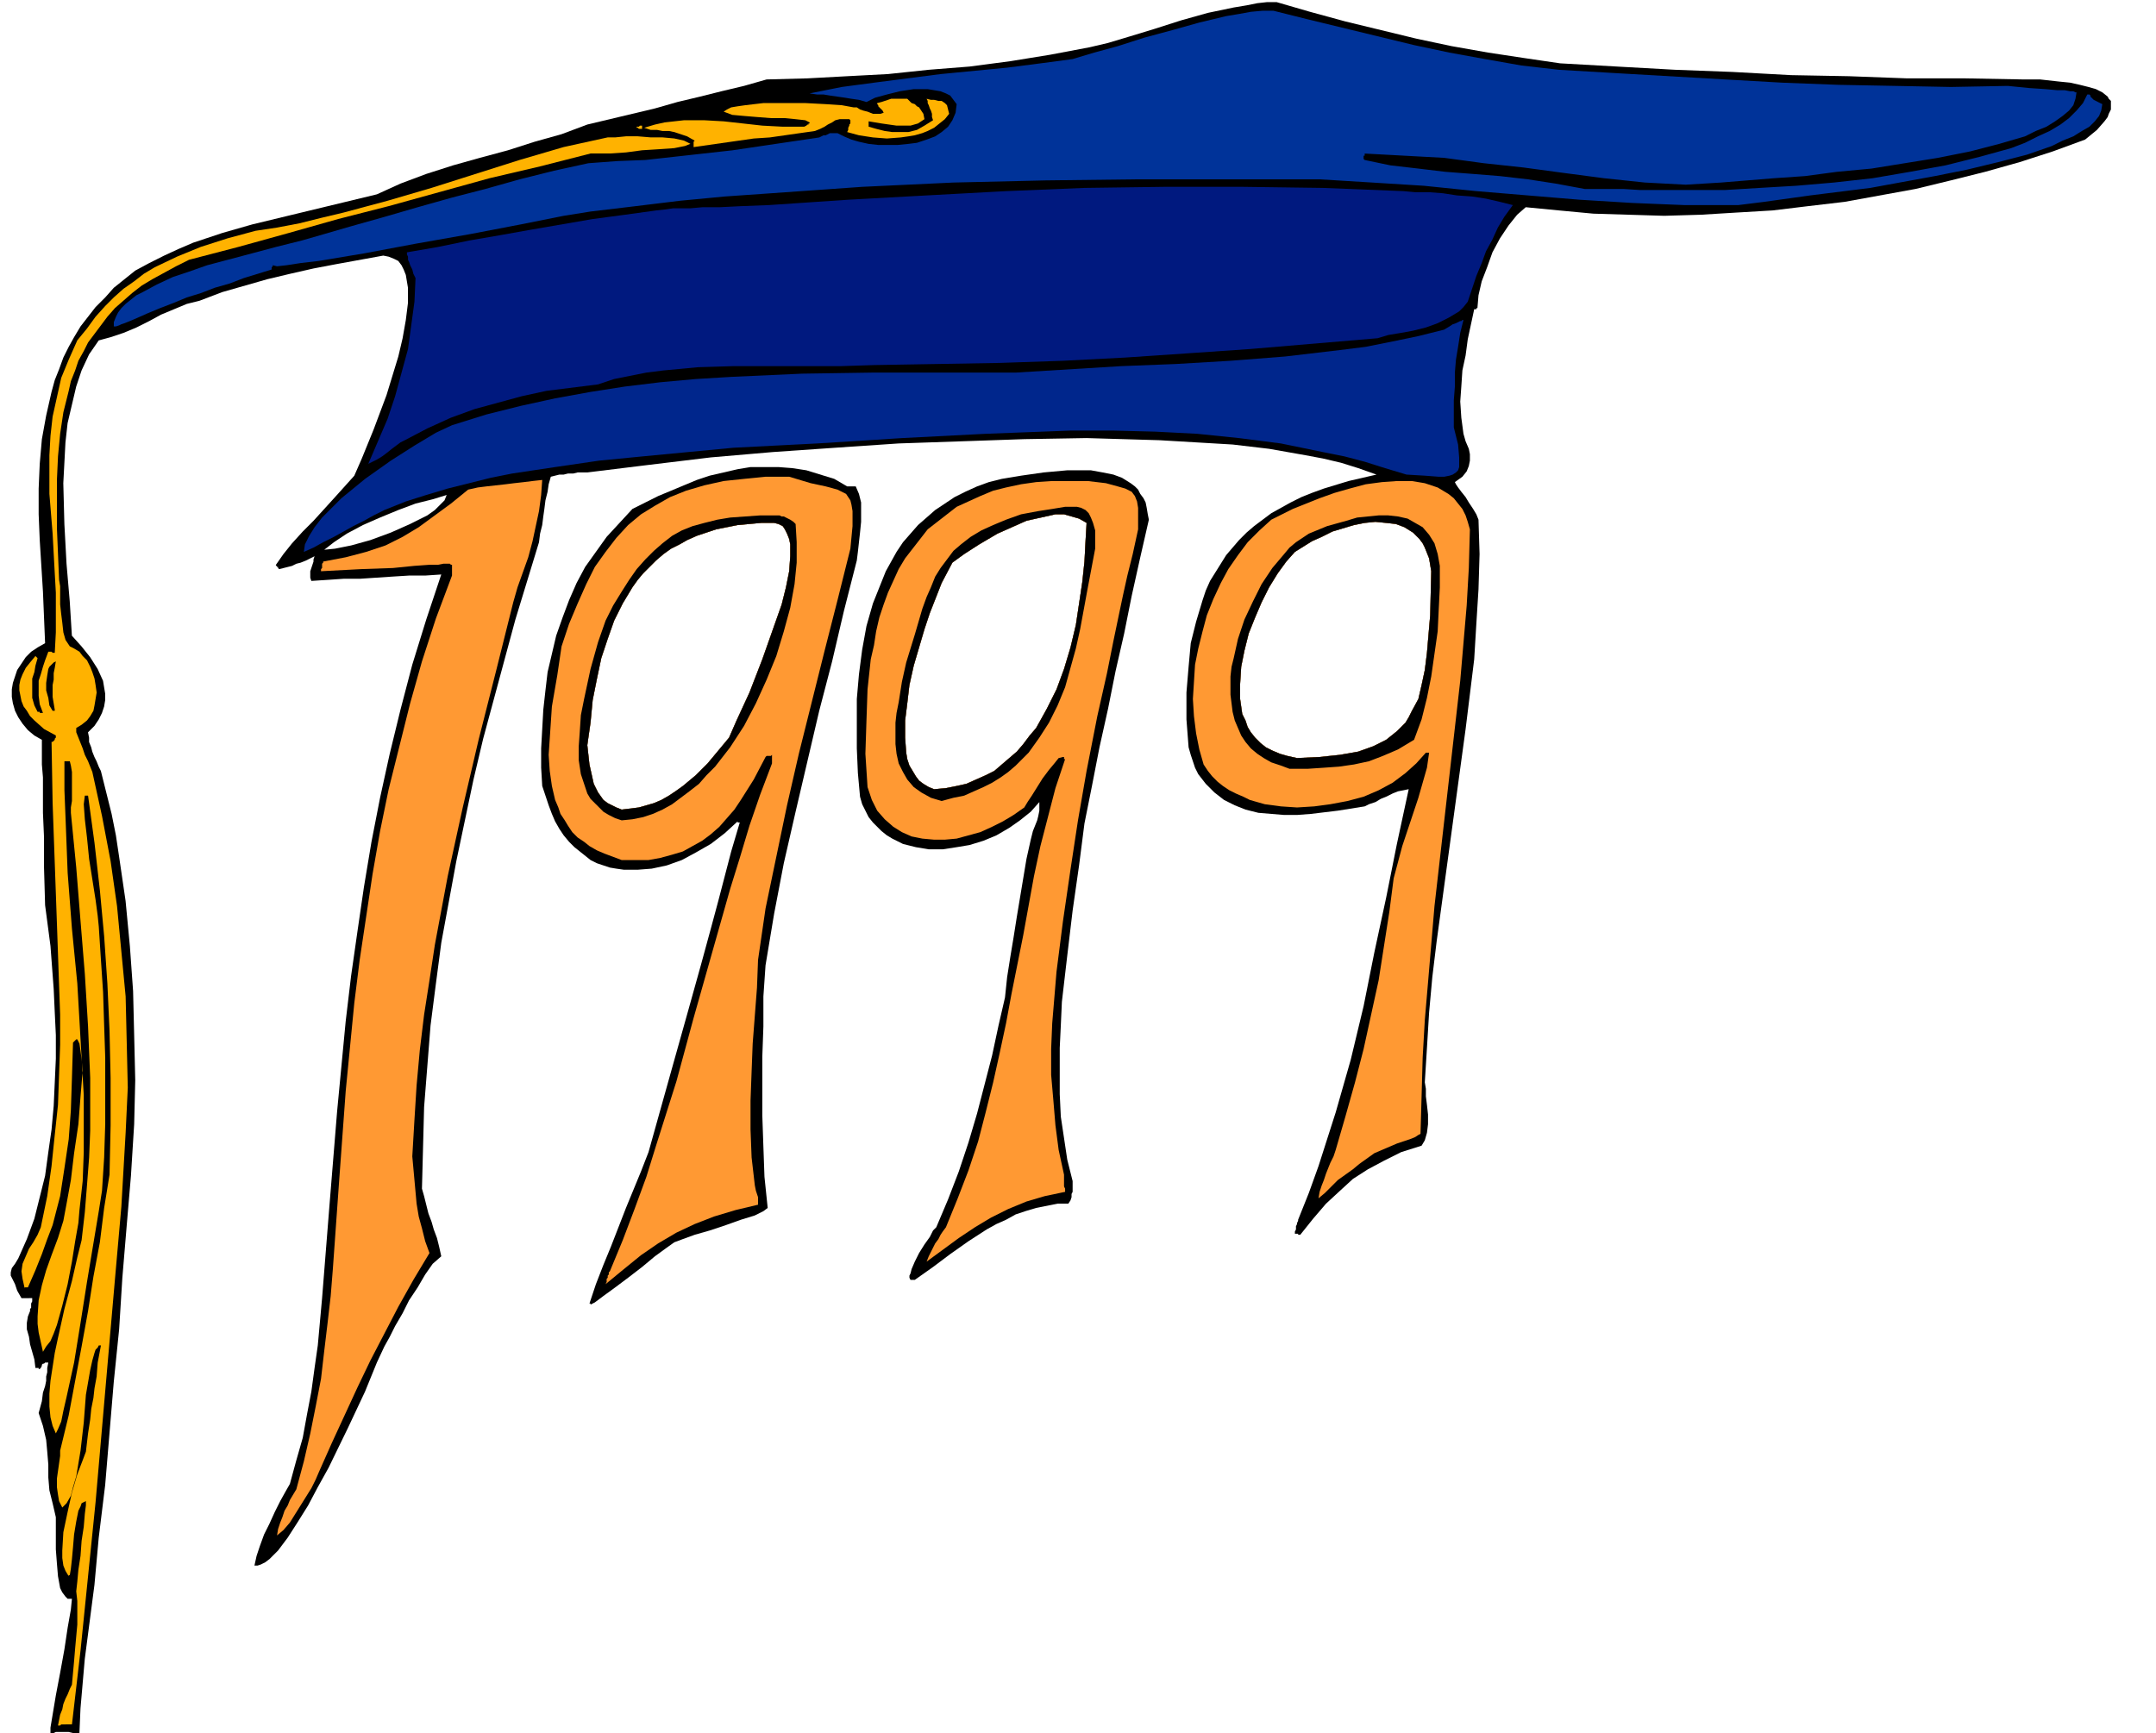
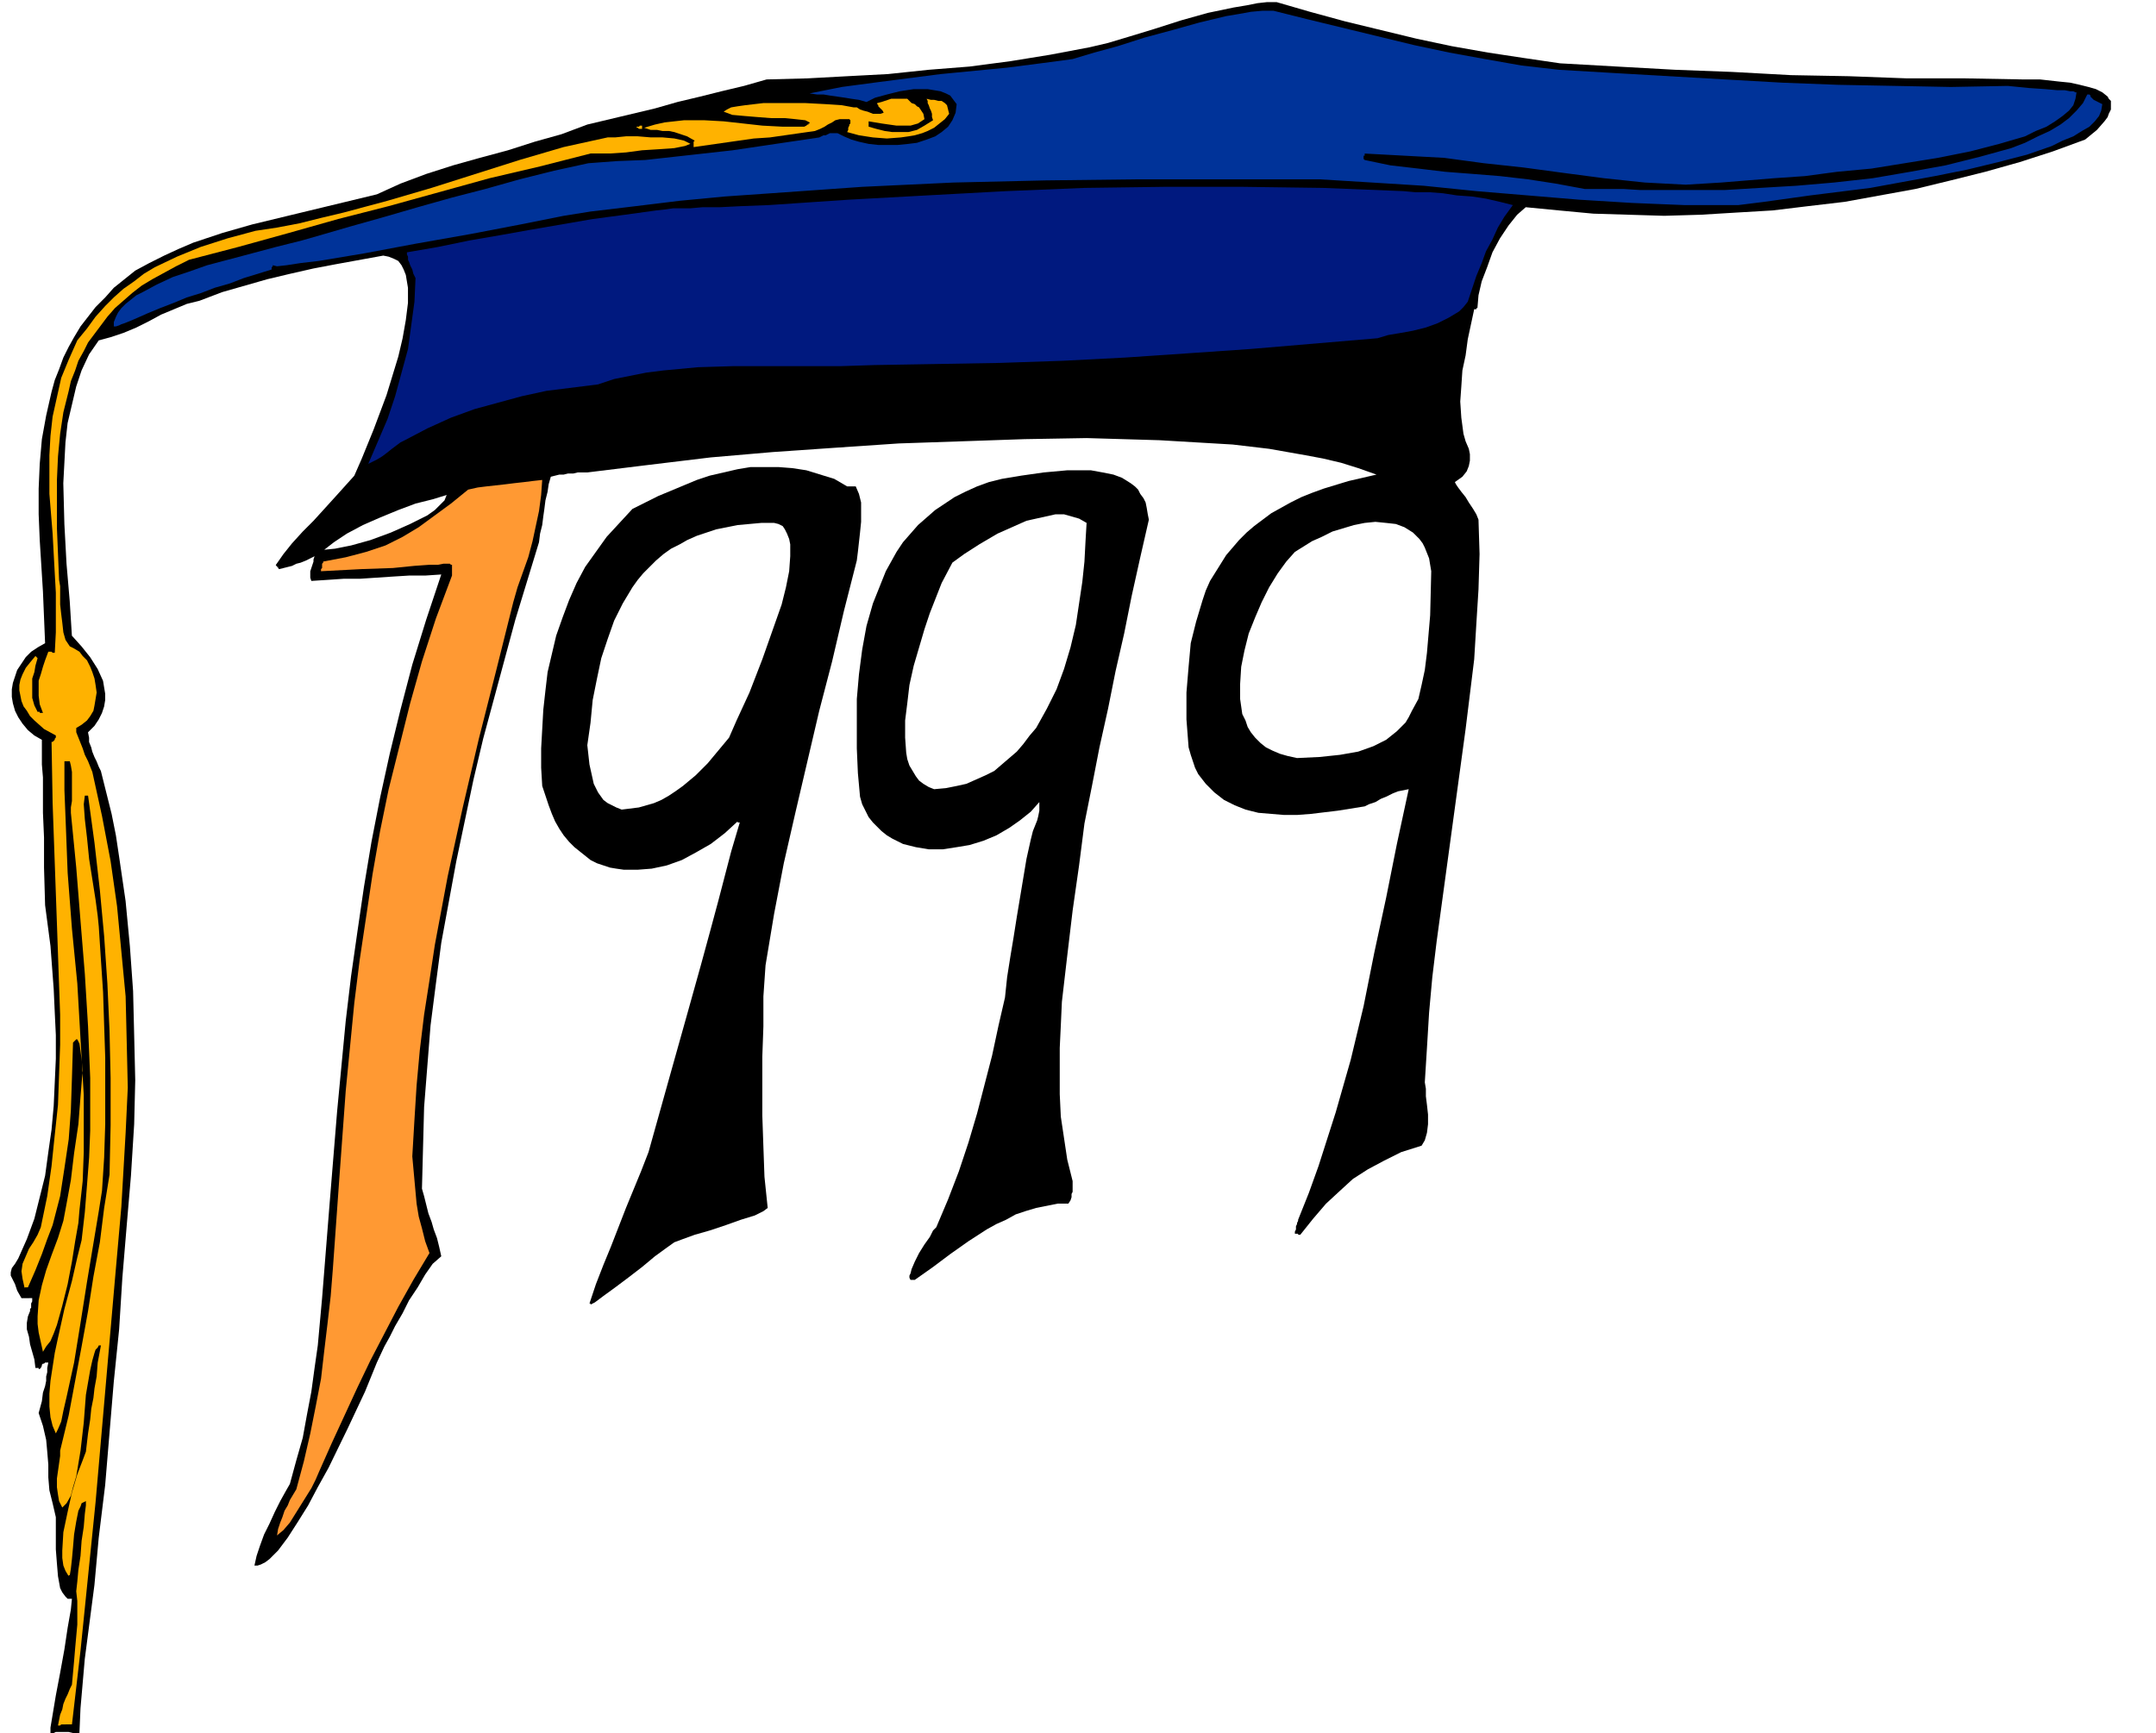
<svg xmlns="http://www.w3.org/2000/svg" fill-rule="evenodd" height="5.378in" preserveAspectRatio="none" stroke-linecap="round" viewBox="0 0 2008 1614" width="6.689in">
  <style>.brush1{fill:#000}.pen1{stroke:none}.brush2{fill:#ffb200}.brush3{fill:#f93}</style>
  <path class="pen1 brush1" d="M47 1614v-5l2-12 3-18 4-21 4-22 3-20 3-17 1-10h-4l-2-2-3-4-2-4-2-11-1-12-1-13v-30l-3-13-3-12-1-12v-12l-1-12-1-11-3-13-4-12 3-11 1-8 2-6 1-5v-4l1-4v-4l1-5h-3l-1 1h-1l-1 1v1l-1 2-1 1h-1v-1h-3l-1-8-2-7-2-7-1-7-2-7v-6l1-6 2-5v-2l1-1v-4l1-2v-3H20l-4-7-2-6-2-4-2-4v-3l1-4 3-4 3-5 8-18 7-19 5-20 5-20 3-22 3-21 2-22 1-22 1-22v-22l-1-21-1-22-3-40-5-38-1-35v-28l-1-23v-33l-1-12v-23l-7-4-6-5-5-6-4-6-3-6-2-7-1-6v-7l1-6 2-6 2-6 4-6 4-6 5-5 6-4 7-4-2-48-3-48-1-24v-24l1-23 2-23 4-22 5-22 3-11 4-10 4-11 5-10 5-9 6-10 7-9 7-9 9-9 8-9 10-8 10-8 13-7 14-7 13-6 14-6 27-9 28-8 29-7 29-7 29-7 29-7 22-10 24-9 25-8 25-7 26-7 25-8 25-7 24-9 21-5 21-5 21-5 21-6 21-5 20-5 21-5 21-6 38-1 37-2 38-2 38-4 38-3 38-5 37-6 37-7 17-4 20-6 23-7 25-8 25-7 24-5 12-2 10-2 9-1h9l31 9 33 9 33 8 33 8 33 7 34 6 33 5 34 5 53 3 54 3 53 2 55 3 54 1 54 2h54l54 1h16l18 2 10 1 9 2 8 2 7 2 6 3 5 4 1 2 2 2v8l-2 4-1 3-3 4-7 8-11 9-30 11-31 10-32 9-32 8-33 8-33 6-33 6-34 4-33 4-34 2-33 2-34 1-33-1-33-1-32-3-31-3-8 7-8 10-8 12-7 13-5 14-5 13-3 13-1 12h-1v1h-2l-3 14-3 14-2 15-3 14-1 15-1 14 1 15 2 15 2 7 3 7 1 5v6l-1 5-2 5-4 5-7 5 1 2 2 3 3 4 4 5 3 5 4 6 3 5 2 5 1 32-1 33-2 32-2 33-8 65-9 66-9 66-9 66-4 33-3 33-2 33-2 32 1 6v7l1 8 1 9v9l-1 8-2 7-3 5-19 6-16 8-15 8-14 9-12 11-13 12-12 14-12 15h-2v-1h-3v-2l1-2v-3l1-2v-1l1-2v-1l10-25 9-25 8-25 8-25 14-49 12-50 10-50 11-51 10-50 11-51-5 1-5 1-5 2-6 3-5 2-5 3-6 2-4 2-25 4-25 3-13 1h-12l-12-1-12-1-12-3-10-4-10-5-9-7-8-8-7-9-3-6-2-6-2-6-2-7-2-26v-25l2-24 2-22 5-20 6-20 3-9 4-9 5-8 5-8 5-8 6-7 6-7 7-7 7-6 8-6 8-6 9-5 9-5 10-5 10-4 11-4 23-7 26-6-17-6-16-5-17-4-16-3-34-6-34-4-34-2-34-2-34-1-34-1-58 1-58 2-59 2-59 4-58 4-58 5-58 7-57 7h-9l-4 1h-5l-4 1h-4l-4 1-4 1-2 7-1 7-2 8-1 8-1 7-1 8-2 8-1 8-22 72-20 74-10 37-9 38-8 38-8 38-7 38-7 38-5 38-5 39-3 38-3 38-1 38-1 38 2 7 2 8 2 8 3 8 2 7 3 8 2 8 2 9-8 7-7 10-7 12-8 12-6 12-7 12-5 10-5 9-7 15-11 27-16 34-18 37-10 18-9 17-10 16-9 14-9 12-8 8-4 3-4 2-3 1h-3l2-9 3-9 4-11 5-10 5-11 5-10 5-9 4-7 6-22 6-21 4-22 4-21 3-22 3-21 2-22 2-22 7-88 7-86 4-42 4-42 5-42 6-42 6-41 7-42 8-41 9-41 10-41 11-42 13-42 14-42-15 1h-15l-16 1-15 1-15 1h-15l-15 1-15 1-1-3v-6l1-3 1-3 1-3v-2l1-3-4 2-4 2-5 2-4 1-4 2-4 1-4 1-4 1-1-1v-1h-1v-1h-1v-1l7-10 8-10 10-11 10-10 10-11 10-11 9-10 9-10 7-16 11-27 12-32 11-36 4-17 3-17 2-16v-14l-1-6-1-6-2-5-2-4-3-4-4-2-5-2-5-1-22 4-22 4-21 4-22 5-21 5-21 6-21 6-21 8-12 3-12 5-12 5-11 6-12 6-12 5-12 4-11 3-9 13-7 15-5 15-4 17-4 17-2 18-1 19-1 19 1 38 2 37 3 35 2 32 9 10 8 10 7 11 5 11 1 6 1 6v6l-1 6-2 6-3 6-4 6-6 6 1 5v4l2 5 1 4 2 5 2 4 2 5 2 4 5 20 5 20 4 20 3 20 6 41 4 42 3 42 1 41 1 42-1 41-3 48-4 47-4 48-3 48-5 49-4 48-4 48-6 49-2 22-2 22-3 23-3 23-3 23-2 23-2 23-1 23h-6l-4-1H52l-2 1h-3zM302 512l9-7 12-8 15-8 16-7 17-7 16-6 16-4 13-4-2 5-4 4-5 5-7 5-16 8-18 8-19 7-18 5-15 3-10 1zm906 194-9-2-7-2-7-3-6-3-5-4-5-5-4-5-3-5-2-6-3-6-1-7-1-7v-14l1-16 3-15 4-16 6-15 6-14 7-14 8-13 8-11 8-9 8-5 8-5 9-4 10-5 10-3 10-3 10-2 10-1 10 1 9 1 8 3 8 5 3 3 3 3 3 4 2 4 2 5 2 5 1 6 1 6-1 41-3 35-2 16-3 14-3 13-6 11-3 6-3 5-4 4-4 4-5 4-5 4-6 3-6 3-14 5-17 3-19 2-21 1z" />
  <path class="pen1 brush2" d="m54 1607 1-5 1-5 2-5 1-5 2-5 2-4 2-5 2-4 1-11 1-11 1-12 1-11 1-11v-22l-1-9 1-9 1-11 2-13 1-14 2-13 1-12 1-8v-4l-2 1-2 1-1 3-2 4-2 10-2 12-1 12-1 11-1 9-1 6h-1v1l-3-5-2-5-1-7v-7l1-17 4-19 4-18 5-17 5-13 3-8 2-17 2-13 1-10 2-10 1-9 2-11 1-13 3-16h-2l-1 2-2 2-1 3-2 7-2 9-4 23-2 26-3 26-4 24-3 10-2 8-4 7-4 4-3-6-1-6-1-7v-8l1-7 1-7 1-7v-5l8-33 6-32 6-32 6-33 5-32 6-32 4-32 5-31 1-46v-44l-1-44-2-44-3-44-4-43-5-44-6-44h-3l-1 8 1 14 2 17 2 20 3 19 3 19 2 15 1 10 2 31 2 30 1 31 1 30v62l-1 31-2 31-3 19-5 30-6 36-6 38-6 37-7 32-3 13-2 10-3 7-2 4-3-7-2-8-1-10v-12l1-12 2-13 2-13 3-14 6-27 7-26 5-22 4-16 3-26 2-25 2-26 1-25v-49l-2-48-3-49-4-49-4-50-5-51v-5l1-6v-27l-1-6-1-4h-5v27l1 25 1 26 1 26 4 52 5 51 3 52 3 52v53l-1 27-3 27-1 12-3 17-3 19-4 21-5 20-5 18-3 8-3 7-4 5-3 5-2-9-2-9-1-8v-7l1-15 3-14 4-14 5-14 6-16 5-16 3-16 4-22 3-25 4-27 2-26 2-24-1-10-1-8-1-7-2-4h-1l-1 1-1 1-1 1-1 33-1 30-2 27-4 27-4 26-7 27-5 13-5 14-6 15-7 16h-3v1l-2-9-1-7 1-7 3-7 3-7 4-6 4-7 3-7 6-29 4-28 3-29 3-28 1-28 1-28v-28l-1-28-2-57-2-56-2-56-1-57h1l1-1 1-1v-1l1-1v-2l-11-6-9-8-4-4-3-5-3-4-2-5-1-5-1-5v-5l1-5 2-5 3-6 4-5 5-6 1 1 1 1-2 7-1 6-2 6v18l2 7 3 6h2v1h3l-3-8-1-8v-14l2-6 2-7 2-6 3-8h3l1 1h2l1-19v-37l-1-18-2-37-3-37v-36l1-18 2-18 4-18 4-18 7-17 8-18 9-11 8-11 9-10 8-8 9-8 10-7 9-7 10-6 21-10 22-9 25-8 26-7 20-3 21-4 20-5 21-5 41-11 41-12 41-13 41-13 41-12 41-9h7l10-1h11l12 1h11l11 1 9 2 6 3-5 2-10 2-14 1-16 1-15 2-15 1h-18l-47 12-47 11-47 13-47 13-47 12-46 13-47 13-46 12-12 6-11 6-11 6-10 6-9 7-8 7-8 7-7 8-6 8-6 8-6 8-4 8-5 9-3 9-4 10-2 9-5 20-3 20-2 21-1 22v45l2 48 1 6v17l1 9 1 8 1 9 2 7 4 6 4 2 5 3 3 4 4 4 3 6 2 5 2 6 1 6 1 7-1 6-1 6-1 5-3 5-3 4-5 4-5 3v4l2 5 2 5 2 5 2 6 3 6 2 5 2 5 9 41 8 42 6 42 4 42 4 42 1 42 1 43-2 42-4 69-6 68-6 69-6 69-6 69-7 69-7 69-8 69H57l-1 1h-2z" />
  <path class="pen1 brush3" d="m258 1430 1-6 2-6 2-5 2-6 3-5 2-5 3-5 3-5 7-26 6-26 5-25 5-26 3-26 3-25 3-26 2-25 6-84 6-82 4-41 4-41 5-40 6-40 6-40 7-40 8-39 10-40 10-40 11-39 13-40 15-40v-10h-1l-1-1h-6l-5 1h-8l-14 1-20 2-29 1-38 2v-2l1-1v-4l1-1v-1l21-4 19-5 18-6 16-8 15-9 15-11 15-11 16-13 9-2 8-1 9-1 9-1 8-1 9-1 8-1 9-1-1 14-2 15-3 14-3 14-4 15-5 14-5 14-4 14-16 64-16 63-15 64-14 64-6 32-6 32-5 33-5 32-4 33-3 33-2 32-2 34 1 11 1 11 1 11 1 11 2 12 3 11 3 12 4 11-15 25-14 25-13 25-13 25-12 25-12 26-12 26-12 27-3 7-4 8-5 8-5 8-5 8-5 8-6 7-6 5z" />
  <path class="pen1 brush1" d="M550 1215v-1h-1l6-18 7-18 7-17 7-18 7-18 7-17 7-17 7-18 21-75 16-57 12-43 9-33 7-26 6-23 6-23 8-27h-2v-1l-12 11-13 10-14 8-13 7-14 5-14 3-13 1h-13l-7-1-6-1-6-2-6-2-6-3-5-4-5-4-5-4-5-5-5-6-4-6-4-7-3-7-3-8-3-9-3-9-1-17v-18l1-18 1-18 2-18 2-17 4-17 4-17 6-17 6-16 7-16 8-15 10-14 10-14 12-13 12-13 24-12 24-10 12-5 12-4 13-3 13-3 12-2h26l13 1 13 2 13 4 13 4 12 7h8l3 7 2 8v18l-1 10-1 9-1 9-1 8-12 47-11 47-12 46-11 47-11 47-11 48-9 47-8 48-2 29v28l-1 28v55l1 29 1 28 3 29-4 3-8 4-13 4-14 5-15 5-14 4-11 4-8 3-7 5-11 8-12 10-13 10-12 9-11 8-8 6-4 2zm29-461-5-2-4-2-4-2-4-3-5-7-4-8-2-9-2-9-1-9-1-9 3-21 2-21 4-20 4-19 6-18 6-17 8-16 9-15 5-7 5-6 6-6 6-6 7-6 7-5 8-4 7-4 9-4 9-3 9-3 10-2 10-2 11-1 11-1h12l4 1 4 2 2 3 2 4 2 5 1 5v11l-1 14-3 15-4 16-6 17-12 34-12 31-12 26-7 16-10 12-10 12-11 11-12 10-7 5-6 4-7 4-7 3-7 2-7 2-8 1-8 1z" />
-   <path class="pen1 brush3" d="m564 1196 1-2v-3l1-1v-2l1-1v-2l1-1 12-29 11-29 11-30 9-29 19-60 16-59 17-60 17-60 9-29 9-30 10-29 11-29v-8l-1 1h-4l-1 1-11 21-12 19-6 9-7 8-7 8-8 7-8 6-9 5-9 5-10 3-11 3-11 2h-25l-8-3-8-3-7-3-7-4-5-4-6-4-5-5-4-6-3-5-4-6-2-6-3-7-3-13-2-14-1-15 1-15 1-15 1-15 5-29 4-27 7-21 8-19 8-18 8-16 10-14 10-13 11-12 12-10 13-8 14-8 15-6 17-5 18-4 19-2 20-2h22l20 6 14 3 11 3 8 4 2 3 2 3 1 4 1 6v14l-2 21-12 48-12 47-12 48-12 48-11 48-10 48-10 48-7 48-1 26-2 26-2 26-1 26-1 27v27l1 26 3 26 1 5 1 3 1 3v7l-21 5-20 6-18 7-17 8-17 10-16 11-16 13-17 14zm15-442-5-2-4-2-4-2-4-3-5-7-4-8-2-9-2-9-1-9-1-9 3-21 2-21 4-20 4-19 6-18 6-17 8-16 9-15 5-7 5-6 6-6 6-6 7-6 7-5 8-4 7-4 9-4 9-3 9-3 10-2 10-2 11-1 11-1h12l4 1 4 2 2 3 2 4 2 5 1 5v11l-1 14-3 15-4 16-6 17-12 34-12 31-12 26-7 16-10 12-10 12-11 11-12 10-7 5-6 4-7 4-7 3-7 2-7 2-8 1-8 1z" />
  <path class="pen1 brush1" d="m848 1192-1-2v-2l1-2 1-4 3-7 4-8 5-8 5-7 3-6 3-3 11-26 10-26 9-27 8-27 7-27 7-27 6-28 6-26 2-19 3-19 3-18 3-19 3-18 3-18 3-18 4-18 1-4 1-4 2-5 2-5 1-4 1-5v-8l-8 9-10 8-10 7-12 7-12 5-13 4-12 2-13 2h-13l-12-2-12-3-10-5-5-3-5-4-4-4-4-4-4-5-3-6-3-6-2-7-2-22-1-23v-46l2-23 3-23 4-22 6-21 4-10 4-10 4-10 5-9 5-9 6-9 7-8 7-8 8-7 8-7 9-6 9-6 10-5 11-5 11-4 12-3 18-3 21-3 11-1 11-1h22l11 2 10 2 8 3 8 5 4 3 3 3 2 4 3 4 2 4 1 5 1 6 1 5-8 35-8 36-7 35-8 35-7 35-8 36-7 36-7 35-5 39-6 42-5 42-5 43-1 22-1 21v43l1 21 3 20 3 20 5 20v10l-1 2v3l-1 3-2 3h-10l-10 2-10 2-10 3-9 3-9 5-9 4-9 5-17 11-17 12-16 12-17 12h-4zm22-457-5-2-5-3-4-3-3-4-3-5-3-5-2-6-1-6-1-14v-16l2-16 2-17 4-18 5-17 5-17 5-15 11-28 10-19 11-8 14-9 17-10 18-8 9-4 9-2 9-2 9-2h8l7 2 7 2 7 4-1 17-1 19-2 19-3 20-3 20-5 21-6 20-7 19-9 18-10 18-6 7-6 8-6 7-7 6-7 6-7 6-8 4-9 4-9 4-9 2-10 2-11 1z" />
-   <path class="pen1 brush3" d="m863 1175 2-5 2-4 2-4 2-4 3-4 2-4 2-3 3-4 11-27 10-26 9-27 7-27 7-28 6-27 6-28 5-27 11-55 10-55 6-28 7-27 7-27 9-27h-1v-2h-1l-4 1-4 5-5 6-6 8-5 8-5 8-4 6-3 5-10 7-10 6-10 5-11 5-11 3-11 3-11 1h-10l-11-1-10-2-9-4-8-5-8-7-7-8-5-10-4-12-2-31 1-31 1-29 3-28 3-13 2-13 3-13 4-12 4-11 5-11 5-11 6-10 7-9 7-9 7-9 9-7 9-7 9-7 11-5 11-5 12-5 12-3 14-3 14-2 15-1h33l17 2 11 3 7 2 6 3 3 4 2 5 1 6v20l-5 23-5 20-4 18-4 19-5 24-6 30-9 40-10 51-8 46-7 46-7 48-6 47-2 24-2 24-1 24v24l2 23 2 24 3 23 5 23v11l1 2v3l-19 4-17 5-17 7-16 8-15 9-15 10-15 11-15 11zm7-440-5-2-5-3-4-3-3-4-3-5-3-5-2-6-1-6-1-14v-16l2-16 2-17 4-18 5-17 5-17 5-15 11-28 10-19 11-8 14-9 17-10 18-8 9-4 9-2 9-2 9-2h8l7 2 7 2 7 4-1 17-1 19-2 19-3 20-3 20-5 21-6 20-7 19-9 18-10 18-6 7-6 8-6 7-7 6-7 6-7 6-8 4-9 4-9 4-9 2-10 2-11 1zm358 381 1-6 2-6 2-5 2-6 2-5 2-5 3-6 2-6 9-31 9-32 8-31 7-32 7-32 5-32 5-32 4-31 4-15 4-15 5-15 5-15 5-15 4-14 4-14 2-14h-3l-9 10-10 9-12 9-13 7-14 6-15 4-16 3-15 2-16 1-15-1-15-2-14-4-6-3-7-3-6-3-6-4-5-4-5-5-4-5-4-6-4-14-3-15-2-16-1-16 1-16 1-16 3-15 4-16 4-15 6-15 7-15 7-13 9-13 9-12 11-11 11-10 20-10 25-10 14-5 14-4 15-4 15-2 14-1h14l6 1 6 1 6 2 6 2 5 3 5 3 5 4 4 5 4 5 3 6 2 6 2 7-1 36-2 35-3 35-3 35-8 70-8 70-8 70-6 71-3 35-2 35-1 36-1 35-2 1-3 2-5 2-6 2-6 2-7 3-7 3-7 3-7 5-7 5-6 5-7 5-7 5-6 6-6 6-6 5zm-20-410-9-2-7-2-7-3-6-3-5-4-5-5-4-5-3-5-2-6-3-6-1-7-1-7v-14l1-16 3-15 4-16 6-15 6-14 7-14 8-13 8-11 8-9 8-5 8-5 9-4 10-5 10-3 10-3 10-2 10-1 10 1 9 1 8 3 8 5 3 3 3 3 3 4 2 4 2 5 2 5 1 6 1 6-1 41-3 35-2 16-3 14-3 13-6 11-3 6-3 5-4 4-4 4-5 4-5 4-6 3-6 3-14 5-17 3-19 2-21 1z" />
-   <path class="pen1 brush1" d="m579 764-6-2-6-3-5-3-4-4-4-4-4-4-3-5-2-6-4-12-2-13v-13l1-14 1-15 3-15 3-14 3-14 7-25 7-20 7-14 8-13 7-11 7-10 8-9 8-8 8-7 9-7 9-5 10-4 11-3 12-3 12-2 14-1 14-1h18l2 1h2l2 1 2 1 2 1 3 2 2 2 1 17v19l-2 20-4 22-6 22-7 23-9 22-10 22-11 21-13 20-7 9-7 9-8 8-7 8-9 7-8 6-8 6-9 5-9 4-9 3-10 2-10 1zm0-10-5-2-4-2-4-2-4-3-5-7-4-8-2-9-2-9-1-9-1-9 3-21 2-21 4-20 4-19 6-18 6-17 8-16 9-15 5-7 5-6 6-6 6-6 7-6 7-5 8-4 7-4 9-4 9-3 9-3 10-2 10-2 11-1 11-1h12l4 1 4 2 2 3 2 4 2 5 1 5v11l-1 14-3 15-4 16-6 17-12 34-12 31-12 26-7 16-10 12-10 12-11 11-12 10-7 5-6 4-7 4-7 3-7 2-7 2-8 1-8 1zm298-8-10-3-9-5-7-5-6-7-4-7-4-8-2-9-1-9v-20l1-9 2-10 3-19 4-18 8-26 7-24 4-11 4-9 4-10 5-8 6-8 6-8 7-6 9-7 10-6 11-5 12-5 14-5 16-3 13-2 12-2h11l4 1 4 2 3 3 2 4 2 5 2 7v17l-7 37-7 38-4 18-5 18-5 18-7 17-8 16-9 14-5 7-5 7-6 6-6 6-7 6-7 5-8 5-8 4-9 4-9 4-10 2-11 3zm-7-11-5-2-5-3-4-3-3-4-3-5-3-5-2-6-1-6-1-14v-16l2-16 2-17 4-18 5-17 5-17 5-15 11-28 10-19 11-8 14-9 17-10 18-8 9-4 9-2 9-2 9-2h8l7 2 7 2 7 4-1 17-1 19-2 19-3 20-3 20-5 21-6 20-7 19-9 18-10 18-6 7-6 8-6 7-7 6-7 6-7 6-8 4-9 4-9 4-9 2-10 2-11 1zm331-19-8-3-9-3-7-4-6-4-6-5-5-6-4-6-3-7-3-7-2-8-1-8-1-8v-17l1-9 2-8 4-18 6-18 8-17 8-16 10-15 11-13 5-6 6-5 6-4 6-4 17-7 18-5 10-3 10-1 10-1h9l9 1 9 2 7 4 7 4 6 7 5 8 3 10 2 11v20l-1 20-1 21-3 21-3 21-4 20-5 20-7 19-15 9-14 6-13 5-14 3-14 2-14 1-15 1h-17zm7-10-9-2-7-2-7-3-6-3-5-4-5-5-4-5-3-5-2-6-3-6-1-7-1-7v-14l1-16 3-15 4-16 6-15 6-14 7-14 8-13 8-11 8-9 8-5 8-5 9-4 10-5 10-3 10-3 10-2 10-1 10 1 9 1 8 3 8 5 3 3 3 3 3 4 2 4 2 5 2 5 1 6 1 6-1 41-3 35-2 16-3 14-3 13-6 11-3 6-3 5-4 4-4 4-5 4-5 4-6 3-6 3-14 5-17 3-19 2-21 1zM49 662l-3-5-1-7-2-7v-7l1-7 1-6 1-2 2-2 2-2 2-1-1 6-1 5v6l-1 5v11l1 6 1 6v1h-2z" />
-   <path class="pen1" style="fill:#00268c" d="m283 514 1-7 4-8 5-8 7-9 9-9 9-9 11-9 11-9 24-17 22-14 20-12 15-7 32-10 32-8 32-7 33-6 32-5 33-4 33-3 33-2 66-3 66-1h133l49-3 49-3 51-2 51-3 51-4 51-6 24-3 25-5 24-5 24-6 5-3 3-2 3-1 2-1 2-1h1l1-1h1l-3 12-2 13-2 12-1 12v13l-1 13v25l4 16 1 12v9l-1 3-2 2-3 2-3 1-5 1h-5l-13-1-17-1-20-6-19-6-19-5-20-4-39-8-39-5-39-4-39-2-39-1h-40l-79 3-78 4-79 5-78 4-42 4-42 4-41 4-41 6-20 3-20 3-20 4-20 5-20 5-20 6-19 6-20 8-10 5-9 5-10 5-9 5-9 5-10 5-9 5-9 4z" />
  <path class="pen1" style="fill:#00197f" d="m343 432 9-21 9-21 7-21 6-22 6-22 3-22 3-22 1-22-2-4-1-4-2-4-1-3-1-2v-3l-1-2v-2l29-5 29-6 29-5 28-5 29-5 29-5 30-4 29-4 9-1 7-1h16l11-1h16l20-1 26-1 74-5 73-4 74-4 73-3 74-1h74l74 1 75 3 11 1h13l13 1 13 2 14 1 13 2 13 3 12 3-8 11-6 10-5 11-6 11-4 11-5 12-4 12-4 12-4 5-4 4-5 3-5 3-10 5-11 4-12 3-11 2-12 2-10 3-59 5-59 5-58 4-59 4-58 3-59 2-58 1-59 1-31 1H683l-33 1-32 3-16 2-15 3-15 3-15 5-24 3-24 3-23 5-22 6-22 6-22 8-22 10-21 11-4 2-4 3-4 3-5 4-4 3-5 3-4 2-4 2z" />
  <path class="pen1" style="fill:#039" d="M106 304v-4l2-5 2-4 3-4 4-4 5-4 5-4 6-3 13-7 15-7 15-5 17-6 34-9 30-8 24-6 14-4 31-9 32-9 31-9 32-9 31-8 32-9 32-8 32-7 27-2 26-1 27-3 27-3 27-3 27-4 27-4 27-4 2-1 2-1h2l2-1 2-1h7l6 3 7 3 7 2 9 2 9 1h18l10-1 8-1 9-3 8-3 6-4 6-5 4-6 3-7 1-8-3-4-3-4-4-2-5-2-6-1-6-1h-13l-13 2-12 3-11 3-8 4-7-2-7-1-6-1-7-1-7-1-6-1h-6l-7-1 30-6 30-4 31-4 31-4 31-3 31-3 31-4 30-4 20-6 22-6 25-8 26-7 25-7 25-6 12-2 11-2 11-1h10l32 8 33 8 33 8 33 8 33 7 33 6 34 6 35 4 51 3 52 3 52 3 53 3 52 2 53 1 52 1 53-1 20 2 15 1 11 1h7l5 1h3l2 1h1l-1 6-2 6-4 5-6 5-7 5-8 5-10 4-10 5-24 7-27 7-30 6-31 5-31 5-32 3-30 4-29 2-49 4-33 2-38-2-38-4-38-5-37-5-37-4-37-5-37-2-37-2v2h-1v3l1 1 24 5 26 3 25 3 26 2 25 2 26 3 26 4 27 5h36l16 1h78l33-2 34-2 35-3 36-4 35-6 33-6 32-8 29-8 13-5 12-6 11-5 10-6 8-6 7-7 6-7 4-8h2l1 1v1l1 1 1 1 1 1 2 1 2 1 2 1 2 1-1 6-2 5-4 5-5 5-7 4-8 5-10 4-10 5-23 8-27 7-29 7-30 6-60 11-56 7-43 6-24 3h-50l-25-1-24-1-49-3-48-4-48-4-49-5-48-3-49-3h-170l-85 1-86 2-85 4-85 6-43 3-42 4-41 5-42 5-25 4-40 8-47 9-51 9-48 9-42 7-17 2-13 2-9 1-4-1v1l-1 1v2l-13 4-13 4-13 5-14 4-13 5-13 4-12 5-13 5-12 5-9 4-7 3-5 2-3 1-2 1-3 1h-2z" />
  <path class="pen1 brush2" d="M646 137v-5l1-1-7-4-6-2-6-2-5-1h-6l-5-1h-6l-6-2 10-3 9-2 9-1 9-1h19l18 1 18 2 18 2 19 1h20l2-1 1-1h1v-1h1v-1l-4-2-9-1-10-1h-13l-13-1-12-1-11-1-8-3 3-2 4-2 6-1 7-1 17-2h39l19 1 15 1 11 2h3l3 2 3 1 4 1 5 2h7l3-1-1-2-1-1-1-1-1-1-1-1v-1l-1-1v-1l4-1 3-1 3-1 3-1h15l2 2 2 2 3 1 2 2 2 1 2 3 2 3 1 5-6 4-7 2h-13l-7-1-7-1-6-1-6-1v5l7 2 8 2 7 1h15l8-2 7-4 8-5-1-3v-3l-1-3-1-2-1-3-1-2v-2l-1-2 4 1h3l4 1h3l3 2 2 2 1 4 1 4-4 5-5 4-5 4-6 3-5 2-7 2-6 1-7 1-13 1-13-1-13-2-11-3 1-2v-2l1-2v-1l1-1v-3l-1-1h-9l-4 1-3 2-4 2-3 2-4 2-5 2-14 2-14 2-14 2-15 1-14 2-14 2-14 2-14 2zm-54-18h1v-1h2l1-1h2v3h-3l-1-1h-2z" />
</svg>